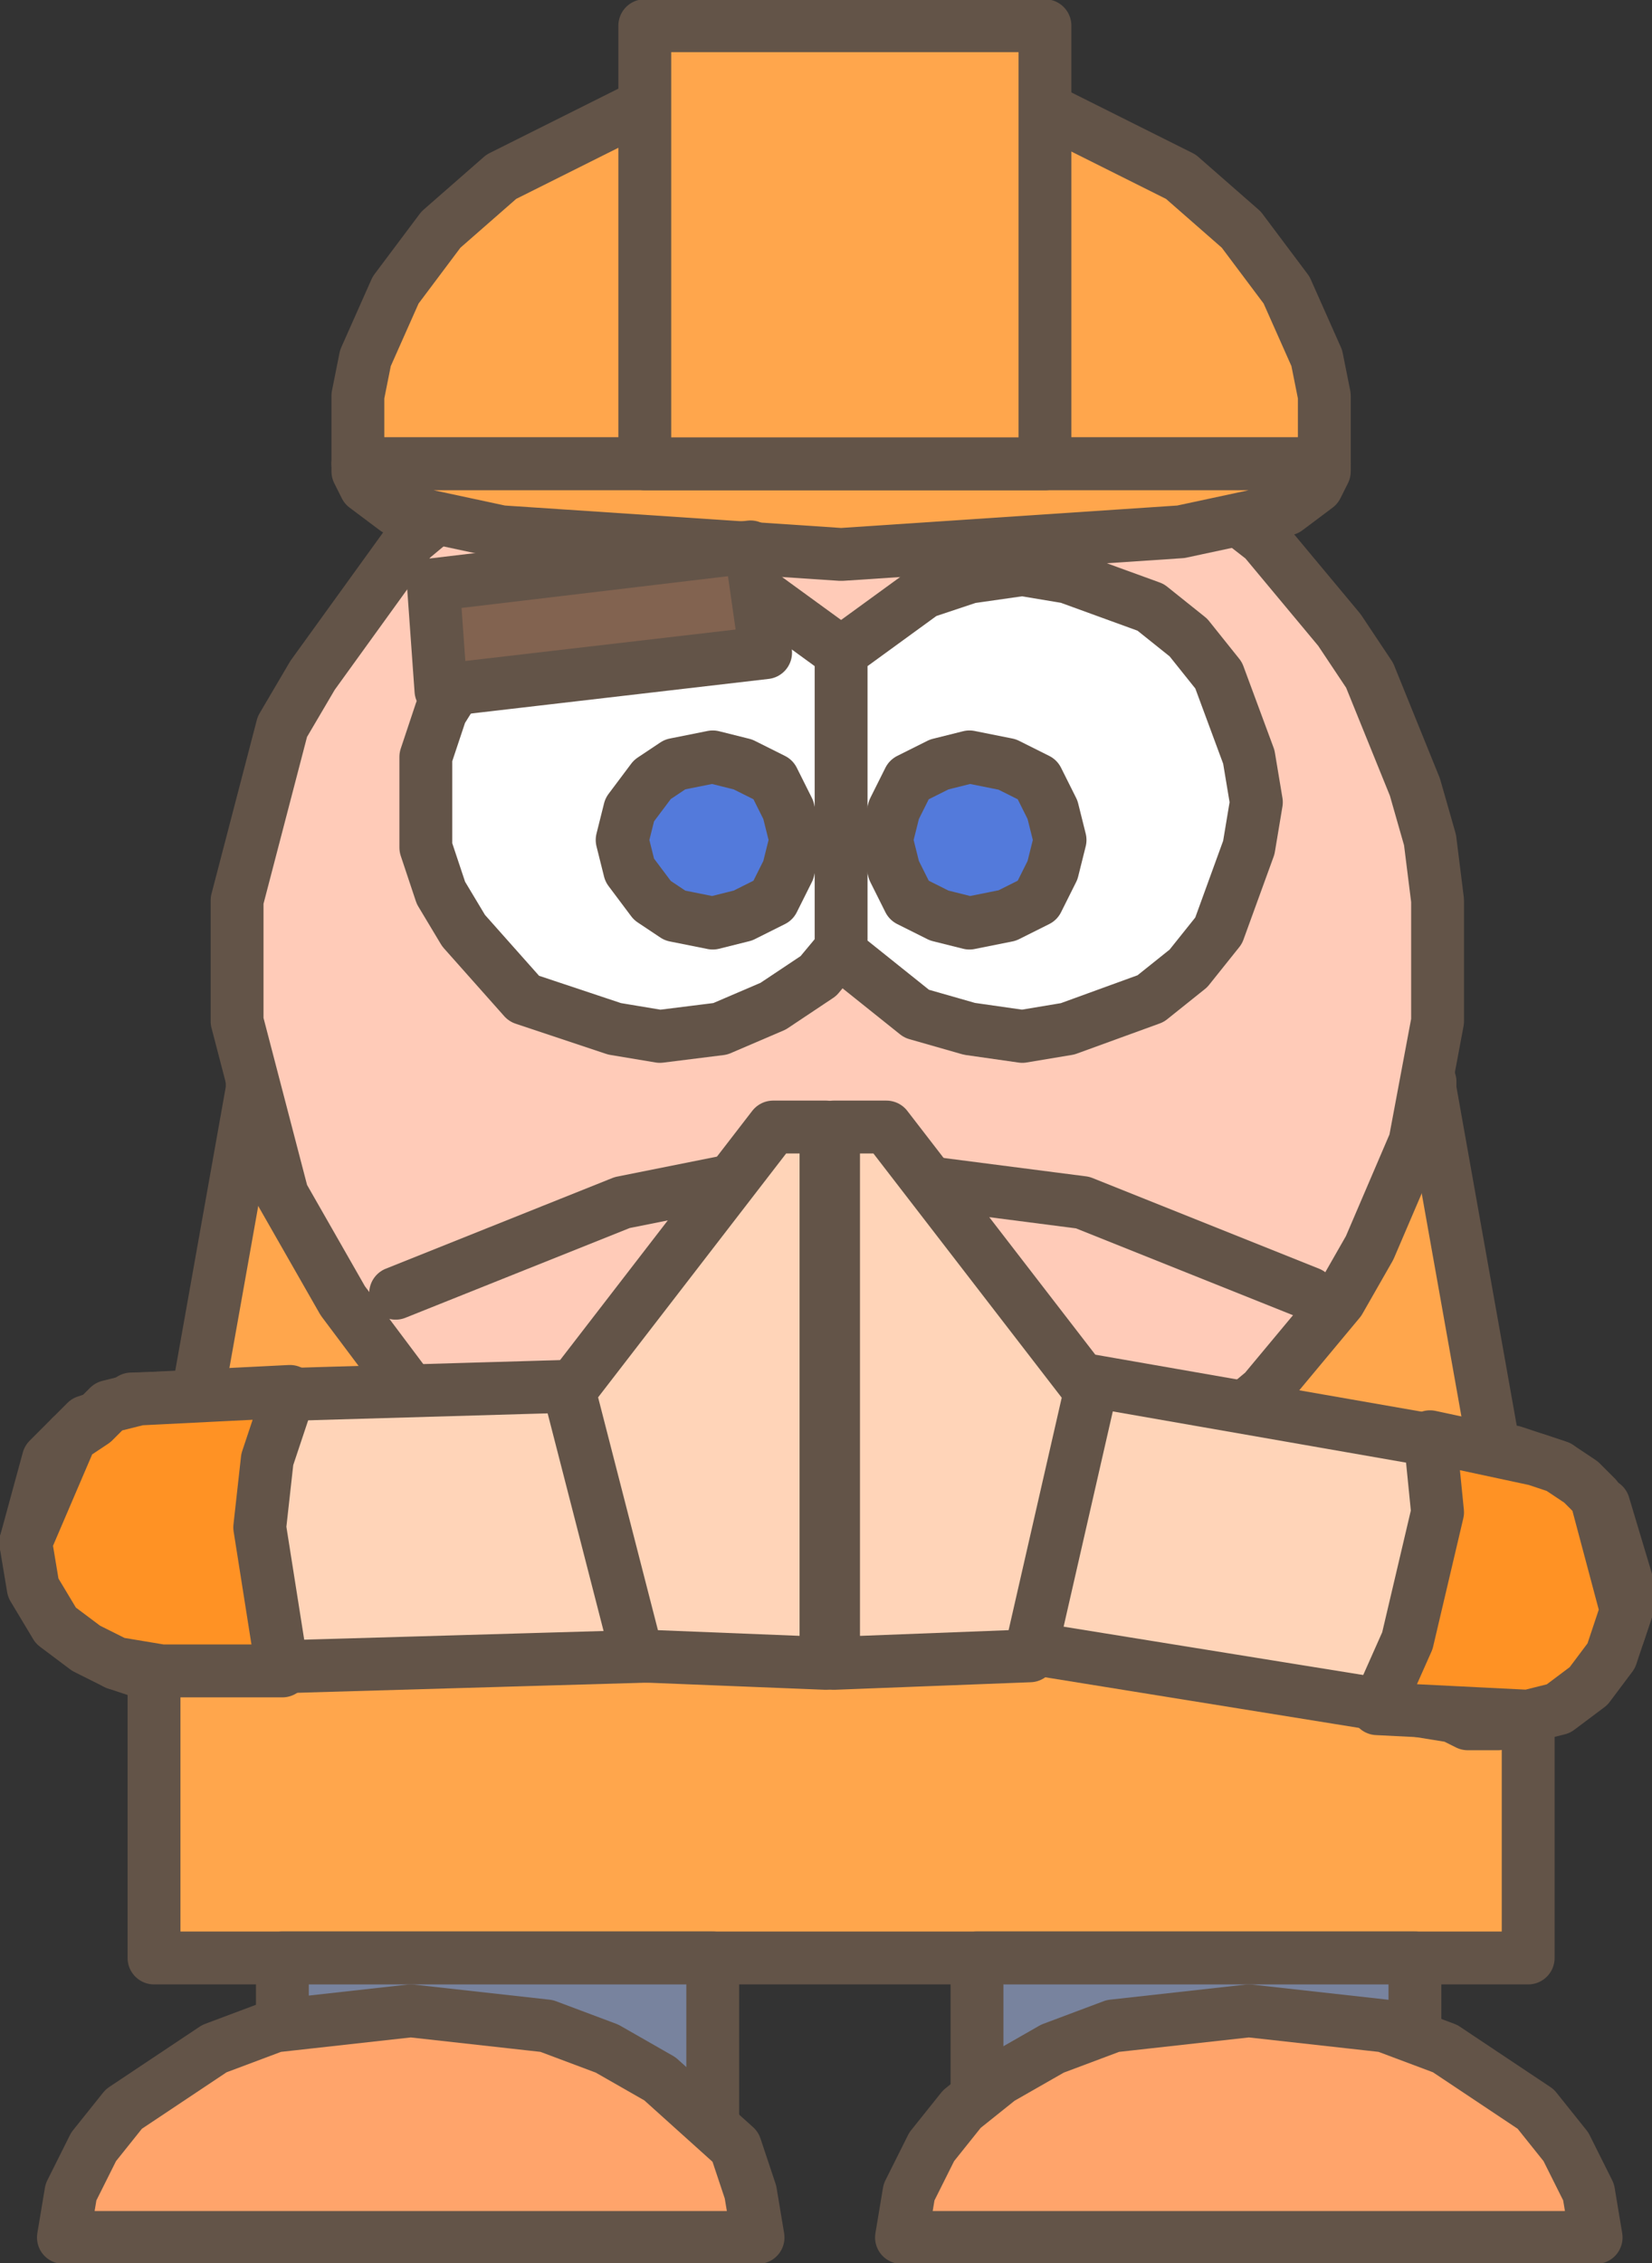
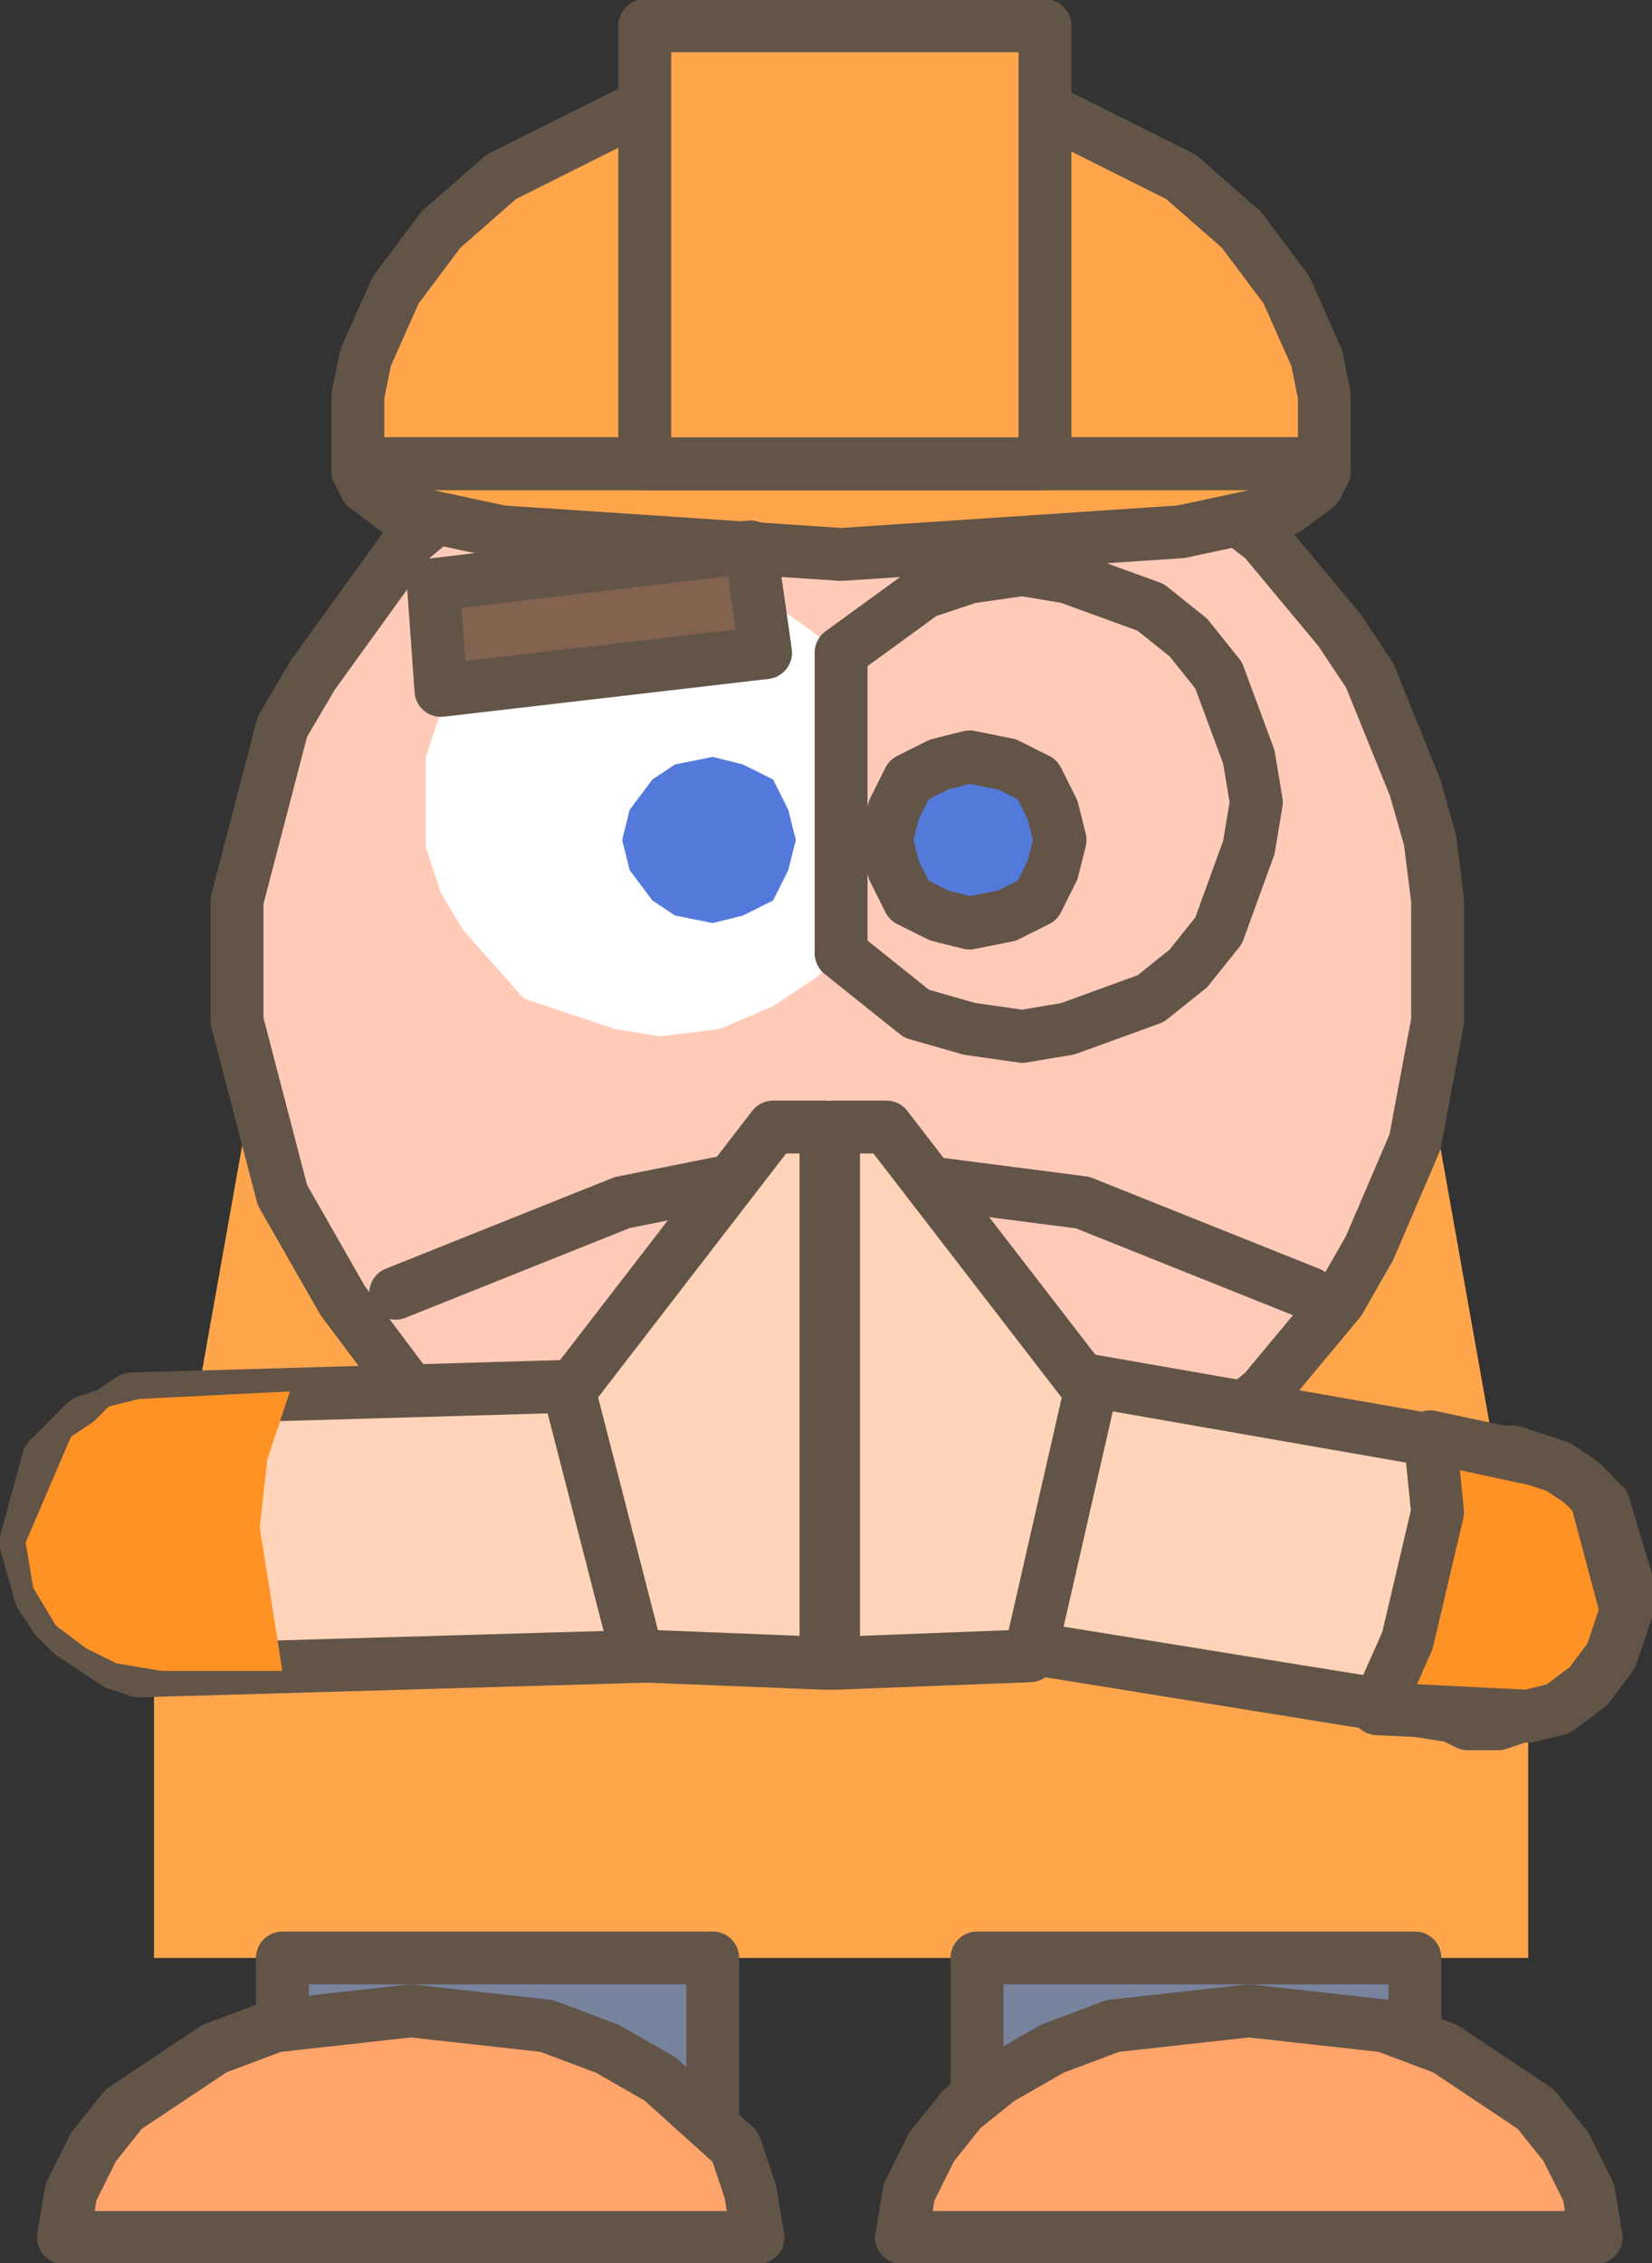
<svg xmlns="http://www.w3.org/2000/svg" height="74.9px" width="54.7px">
  <rect width="100%" height="100%" fill="#333333" stroke="none" />
  <g transform="matrix(1.0, 0.0, 0.0, 1.0, 27.35, 74.05)">
    <path d="M-15.5 -42.75 L-14.75 -43.25 15.5 -43.25 17.5 -42.25 18.25 -41.75 18.75 -41.0 19.25 -40.0 19.75 -39.25 19.75 -38.25 20.0 -38.25 20.0 -38.0 23.25 -19.75 23.25 -9.25 -22.25 -9.25 -22.25 -19.75 -19.0 -38.0 -19.0 -38.25 -18.5 -40.0 -18.0 -41.0 -17.25 -41.75 -16.5 -42.25 -15.5 -42.75" fill="#ffa64c" fill-rule="evenodd" stroke="none" />
-     <path d="M-15.5 -42.75 L-14.75 -43.25 15.5 -43.25 17.5 -42.25 18.25 -41.75 18.75 -41.0 19.25 -40.0 19.75 -39.25 19.75 -38.25 20.0 -38.25 20.0 -38.0 23.25 -19.75 23.25 -9.25 -22.25 -9.25 -22.25 -19.75 -19.0 -38.0 -19.0 -38.25 -18.5 -40.0 -18.0 -41.0 -17.25 -41.75 -16.5 -42.25 -15.5 -42.75 Z" fill="none" stroke="#635448" stroke-linecap="round" stroke-linejoin="round" stroke-width="1.75" />
    <path d="M-1.75 -61.95 L2.5 -61.95 4.5 -61.7 10.0 -59.7 14.5 -56.2 17.0 -53.2 18.0 -51.7 19.5 -48.0 20.0 -46.25 20.25 -44.25 20.25 -40.25 19.5 -36.25 18.0 -32.75 17.0 -31.0 14.5 -28.0 13.0 -26.75 8.25 -23.75 6.25 -23.0 2.5 -22.25 -1.75 -22.25 -3.5 -22.75 -5.5 -23.0 -7.25 -23.75 -10.75 -25.75 -13.75 -28.0 -16.0 -31.0 -18.0 -34.5 -19.5 -40.25 -19.5 -44.25 -18.0 -50.0 -17.0 -51.7 -13.75 -56.2 -10.75 -58.7 -5.5 -61.2 -1.75 -61.95" fill="#ffcbb8" fill-rule="evenodd" stroke="none" />
    <path d="M-1.75 -61.95 L-5.5 -61.2 -10.75 -58.7 -13.75 -56.2 -17.0 -51.7 -18.0 -50.0 -19.5 -44.25 -19.5 -40.25 -18.0 -34.5 -16.0 -31.0 -13.75 -28.0 -10.75 -25.75 -7.25 -23.75 -5.5 -23.0 -3.5 -22.75 -1.75 -22.25 2.5 -22.25 6.25 -23.0 8.25 -23.75 13.0 -26.75 14.5 -28.0 17.0 -31.0 18.0 -32.75 19.5 -36.25 20.25 -40.25 20.25 -44.25 20.0 -46.25 19.5 -48.0 18.0 -51.7 17.0 -53.2 14.5 -56.2 10.0 -59.7 4.5 -61.7 2.5 -61.95 -1.75 -61.95 Z" fill="none" stroke="#635448" stroke-linecap="round" stroke-linejoin="round" stroke-width="1.75" />
    <path d="M0.5 -52.45 L1.0 -43.25 -0.25 -41.75 -1.75 -40.75 -3.5 -40.0 -5.5 -39.75 -7.0 -40.0 -10.0 -41.0 -12.0 -43.25 -12.75 -44.5 -13.25 -46.0 -13.25 -49.0 -12.75 -50.5 -12.0 -51.7 -10.0 -53.95 -7.0 -54.95 -5.5 -55.2 -3.75 -54.95 -2.25 -54.45 0.5 -52.45" fill="#ffffff" fill-rule="evenodd" stroke="none" />
-     <path d="M0.5 -52.45 L1.0 -43.25 -0.25 -41.75 -1.75 -40.75 -3.5 -40.0 -5.5 -39.75 -7.0 -40.0 -10.0 -41.0 -12.0 -43.25 -12.75 -44.5 -13.25 -46.0 -13.25 -49.0 -12.75 -50.5 -12.0 -51.7 -10.0 -53.95 -7.0 -54.95 -5.5 -55.2 -3.75 -54.95 -2.25 -54.45 0.5 -52.45 Z" fill="none" stroke="#635448" stroke-linecap="round" stroke-linejoin="round" stroke-width="1.75" />
-     <path d="M13.0 -51.7 L14.0 -49.0 14.25 -47.5 14.0 -46.0 13.0 -43.25 12.0 -42.0 10.75 -41.0 8.0 -40.0 6.5 -39.75 4.75 -40.0 3.0 -40.5 0.5 -42.5 0.5 -52.45 3.25 -54.45 4.75 -54.95 6.5 -55.2 8.0 -54.95 10.75 -53.95 12.0 -52.95 13.0 -51.7" fill="#ffffff" fill-rule="evenodd" stroke="none" />
+     <path d="M0.5 -52.45 Z" fill="none" stroke="#635448" stroke-linecap="round" stroke-linejoin="round" stroke-width="1.75" />
    <path d="M13.0 -51.7 L12.0 -52.95 10.75 -53.95 8.0 -54.95 6.5 -55.2 4.75 -54.95 3.25 -54.45 0.5 -52.45 0.5 -42.5 3.0 -40.5 4.75 -40.0 6.5 -39.75 8.0 -40.0 10.75 -41.0 12.0 -42.0 13.0 -43.25 14.0 -46.0 14.25 -47.5 14.0 -49.0 13.0 -51.7 Z" fill="none" stroke="#635448" stroke-linecap="round" stroke-linejoin="round" stroke-width="1.75" />
    <path d="M-3.75 -9.25 L-3.75 -4.0 -18.0 -4.0 -18.0 -9.25 -3.75 -9.25" fill="#78839e" fill-rule="evenodd" stroke="none" />
    <path d="M-3.75 -9.25 L-18.0 -9.25 -18.0 -4.0 -3.75 -4.0 -3.75 -9.25 Z" fill="none" stroke="#635448" stroke-linecap="round" stroke-linejoin="round" stroke-width="1.75" />
    <path d="M5.0 -4.0 L5.0 -9.25 19.5 -9.25 19.5 -4.0 5.0 -4.0" fill="#78839e" fill-rule="evenodd" stroke="none" />
    <path d="M5.0 -4.0 L19.5 -4.0 19.5 -9.25 5.0 -9.25 5.0 -4.0 Z" fill="none" stroke="#635448" stroke-linecap="round" stroke-linejoin="round" stroke-width="1.75" />
    <path d="M-3.0 -3.0 L-2.5 -1.5 -2.25 0.0 -25.25 0.0 -25.0 -1.5 -24.25 -3.0 -23.25 -4.25 -20.25 -6.25 -18.25 -7.0 -13.75 -7.5 -9.25 -7.0 -7.25 -6.25 -5.5 -5.25 -3.0 -3.0" fill="#ffa46b" fill-rule="evenodd" stroke="none" />
    <path d="M-3.0 -3.0 L-2.5 -1.5 -2.25 0.0 -25.25 0.0 -25.0 -1.5 -24.25 -3.0 -23.25 -4.25 -20.25 -6.25 -18.25 -7.0 -13.75 -7.5 -9.25 -7.0 -7.25 -6.25 -5.5 -5.25 -3.0 -3.0 Z" fill="none" stroke="#635448" stroke-linecap="round" stroke-linejoin="round" stroke-width="1.75" />
    <path d="M23.5 -4.25 L24.5 -3.0 25.25 -1.5 25.5 0.0 2.5 0.0 2.75 -1.5 3.5 -3.0 4.5 -4.25 5.75 -5.25 7.5 -6.25 9.5 -7.0 14.0 -7.5 18.5 -7.0 20.5 -6.25 23.5 -4.25" fill="#ffa46b" fill-rule="evenodd" stroke="none" />
    <path d="M23.5 -4.25 L24.5 -3.0 25.25 -1.5 25.5 0.0 2.5 0.0 2.75 -1.5 3.5 -3.0 4.5 -4.25 5.75 -5.25 7.5 -6.25 9.5 -7.0 14.0 -7.5 18.5 -7.0 20.5 -6.25 23.5 -4.25 Z" fill="none" stroke="#635448" stroke-linecap="round" stroke-linejoin="round" stroke-width="1.75" />
    <path d="M7.5 -45.25 L7.0 -44.25 6.0 -43.75 4.75 -43.5 3.75 -43.75 2.75 -44.25 2.25 -45.25 2.0 -46.25 2.25 -47.25 2.75 -48.25 3.75 -48.75 4.75 -49.0 6.0 -48.75 7.0 -48.25 7.5 -47.25 7.75 -46.25 7.5 -45.25" fill="#537adb" fill-rule="evenodd" stroke="none" />
    <path d="M7.5 -45.25 L7.75 -46.25 7.5 -47.25 7.0 -48.25 6.0 -48.75 4.75 -49.0 3.75 -48.75 2.75 -48.25 2.25 -47.25 2.0 -46.25 2.25 -45.25 2.75 -44.25 3.75 -43.75 4.75 -43.5 6.0 -43.75 7.0 -44.25 7.5 -45.25 Z" fill="none" stroke="#635448" stroke-linecap="round" stroke-linejoin="round" stroke-width="1.75" />
    <path d="M-2.75 -48.75 L-1.75 -48.25 -1.25 -47.25 -1.0 -46.25 -1.25 -45.25 -1.75 -44.25 -2.75 -43.75 -3.75 -43.5 -5.0 -43.75 -5.75 -44.25 -6.5 -45.25 -6.75 -46.25 -6.5 -47.25 -5.75 -48.25 -5.0 -48.75 -3.75 -49.0 -2.75 -48.75" fill="#537adb" fill-rule="evenodd" stroke="none" />
-     <path d="M-2.75 -48.75 L-3.75 -49.0 -5.0 -48.75 -5.75 -48.25 -6.5 -47.25 -6.75 -46.25 -6.5 -45.25 -5.75 -44.25 -5.0 -43.75 -3.75 -43.5 -2.75 -43.75 -1.75 -44.25 -1.25 -45.25 -1.0 -46.25 -1.25 -47.25 -1.75 -48.25 -2.75 -48.75 Z" fill="none" stroke="#635448" stroke-linecap="round" stroke-linejoin="round" stroke-width="1.75" />
    <path d="M-14.25 -31.25 L-6.75 -34.25 -3.0 -35.0 0.75 -35.25 8.5 -34.25 16.0 -31.25" fill="none" stroke="#635448" stroke-linecap="round" stroke-linejoin="round" stroke-width="1.75" />
    <path d="M-24.5 -27.0 L-23.75 -27.25 -23.0 -27.75 -5.75 -28.25 -5.5 -19.25 -22.75 -18.75 -23.5 -19.0 -25.0 -20.0 -25.5 -20.5 -26.0 -21.25 -26.5 -23.0 -25.75 -25.75 -24.5 -27.0" fill="#ffd4b8" fill-rule="evenodd" stroke="none" />
    <path d="M-24.5 -27.0 L-23.75 -27.25 -23.0 -27.75 -5.75 -28.25 -5.5 -19.25 -22.75 -18.75 -23.5 -19.0 -25.0 -20.0 -25.5 -20.5 -26.0 -21.25 -26.5 -23.0 -25.75 -25.75 -24.5 -27.0 Z" fill="none" stroke="#635448" stroke-linecap="round" stroke-linejoin="round" stroke-width="1.75" />
    <path d="M-17.75 -28.0 L-18.5 -25.75 -18.75 -23.5 -18.0 -18.75 -22.0 -18.75 -23.5 -19.0 -24.5 -19.5 -25.5 -20.25 -26.25 -21.5 -26.5 -23.0 -25.0 -26.5 -24.25 -27.0 -23.75 -27.5 -22.75 -27.75 -17.75 -28.0" fill="#ff9224" fill-rule="evenodd" stroke="none" />
-     <path d="M-17.75 -28.0 L-18.5 -25.75 -18.75 -23.5 -18.0 -18.75 -22.0 -18.75 -23.5 -19.0 -24.5 -19.5 -25.5 -20.25 -26.25 -21.5 -26.5 -23.0 -25.0 -26.5 -24.25 -27.0 -23.75 -27.5 -22.75 -27.75 -17.75 -28.0 Z" fill="none" stroke="#635448" stroke-linecap="round" stroke-linejoin="round" stroke-width="1.75" />
    <path d="M5.25 -19.75 L6.5 -28.75 22.25 -26.0 22.75 -26.0 24.25 -25.5 25.0 -24.75 25.75 -24.25 26.5 -21.75 26.5 -20.75 26.25 -20.0 25.25 -18.5 23.75 -17.5 22.25 -17.0 21.25 -17.0 20.75 -17.25 5.25 -19.75" fill="#ffd4b8" fill-rule="evenodd" stroke="none" />
    <path d="M5.25 -19.75 L20.75 -17.25 21.25 -17.0 22.25 -17.0 23.75 -17.5 25.25 -18.5 26.25 -20.0 26.5 -20.75 26.5 -21.75 25.75 -24.25 25.0 -24.75 24.25 -25.5 22.75 -26.0 22.25 -26.0 6.5 -28.75 5.25 -19.75 Z" fill="none" stroke="#635448" stroke-linecap="round" stroke-linejoin="round" stroke-width="1.75" />
    <path d="M20.0 -26.5 L23.5 -25.75 24.25 -25.5 25.0 -25.0 25.5 -24.5 26.5 -20.75 26.0 -19.25 25.25 -18.25 24.25 -17.5 23.25 -17.25 18.25 -17.5 19.25 -19.75 20.25 -24.0 20.0 -26.5" fill="#ff9224" fill-rule="evenodd" stroke="none" />
    <path d="M20.0 -26.5 L20.25 -24.0 19.25 -19.75 18.25 -17.5 23.25 -17.25 24.25 -17.5 25.25 -18.25 26.0 -19.25 26.5 -20.75 25.5 -24.5 25.0 -25.0 24.25 -25.5 23.5 -25.75 20.0 -26.5 Z" fill="none" stroke="#635448" stroke-linecap="round" stroke-linejoin="round" stroke-width="1.75" />
    <path d="M-8.5 -28.0 L-1.75 -36.75 0.0 -36.75 0.0 -19.0 -6.25 -19.25 -8.5 -28.0" fill="#ffd4b8" fill-rule="evenodd" stroke="none" />
    <path d="M-8.5 -28.0 L-1.75 -36.75 0.0 -36.75 0.0 -19.0 -6.25 -19.25 -8.5 -28.0 Z" fill="none" stroke="#635448" stroke-linecap="round" stroke-linejoin="round" stroke-width="1.75" />
    <path d="M8.75 -28.0 L6.75 -19.25 0.25 -19.0 0.25 -36.75 2.0 -36.75 8.75 -28.0" fill="#ffd4b8" fill-rule="evenodd" stroke="none" />
    <path d="M8.75 -28.0 L2.0 -36.75 0.25 -36.75 0.25 -19.0 6.75 -19.25 8.75 -28.0 Z" fill="none" stroke="#635448" stroke-linecap="round" stroke-linejoin="round" stroke-width="1.75" />
    <path d="M-5.75 -70.7 L0.5 -71.45 6.75 -70.7 11.75 -68.2 13.75 -66.45 15.25 -64.45 16.25 -62.2 16.5 -60.95 16.5 -58.7 -15.5 -58.7 -15.5 -60.95 -15.25 -62.2 -14.25 -64.45 -12.75 -66.45 -10.75 -68.2 -5.75 -70.7" fill="#ffa64c" fill-rule="evenodd" stroke="none" />
    <path d="M-5.75 -70.7 L0.5 -71.45 6.75 -70.7 11.75 -68.2 13.75 -66.45 15.25 -64.45 16.25 -62.2 16.5 -60.95 16.5 -58.7 -15.5 -58.7 -15.5 -60.95 -15.25 -62.2 -14.25 -64.45 -12.75 -66.45 -10.75 -68.2 -5.75 -70.7 Z" fill="none" stroke="#635448" stroke-linecap="round" stroke-linejoin="round" stroke-width="1.75" />
    <path d="M-14.25 -57.2 L-15.25 -57.95 -15.5 -58.45 -15.5 -58.7 16.5 -58.7 16.5 -58.45 16.25 -57.95 15.25 -57.2 11.75 -56.45 0.5 -55.7 -10.75 -56.45 -14.25 -57.2" fill="#ffa64c" fill-rule="evenodd" stroke="none" />
    <path d="M-14.25 -57.2 L-10.75 -56.45 0.5 -55.7 11.75 -56.45 15.25 -57.2 16.25 -57.95 16.5 -58.45 16.5 -58.7 -15.5 -58.7 -15.5 -58.45 -15.25 -57.95 -14.25 -57.2 Z" fill="none" stroke="#635448" stroke-linecap="round" stroke-linejoin="round" stroke-width="1.75" />
    <path d="M-6.0 -73.2 L7.25 -73.2 7.25 -58.7 -6.0 -58.7 -6.0 -73.2" fill="#ffa64c" fill-rule="evenodd" stroke="none" />
    <path d="M-6.0 -73.2 L-6.0 -58.7 7.25 -58.7 7.25 -73.2 -6.0 -73.2 Z" fill="none" stroke="#635448" stroke-linecap="round" stroke-linejoin="round" stroke-width="1.75" />
    <path d="M-13.0 -54.7 L-2.5 -55.95 -2.0 -52.45 -12.75 -51.2 -13.0 -54.7" fill="#826350" fill-rule="evenodd" stroke="none" />
    <path d="M-13.0 -54.7 L-2.5 -55.95 -2.0 -52.45 -12.75 -51.2 -13.0 -54.7 Z" fill="none" stroke="#635448" stroke-linecap="round" stroke-linejoin="round" stroke-width="1.75" />
  </g>
</svg>